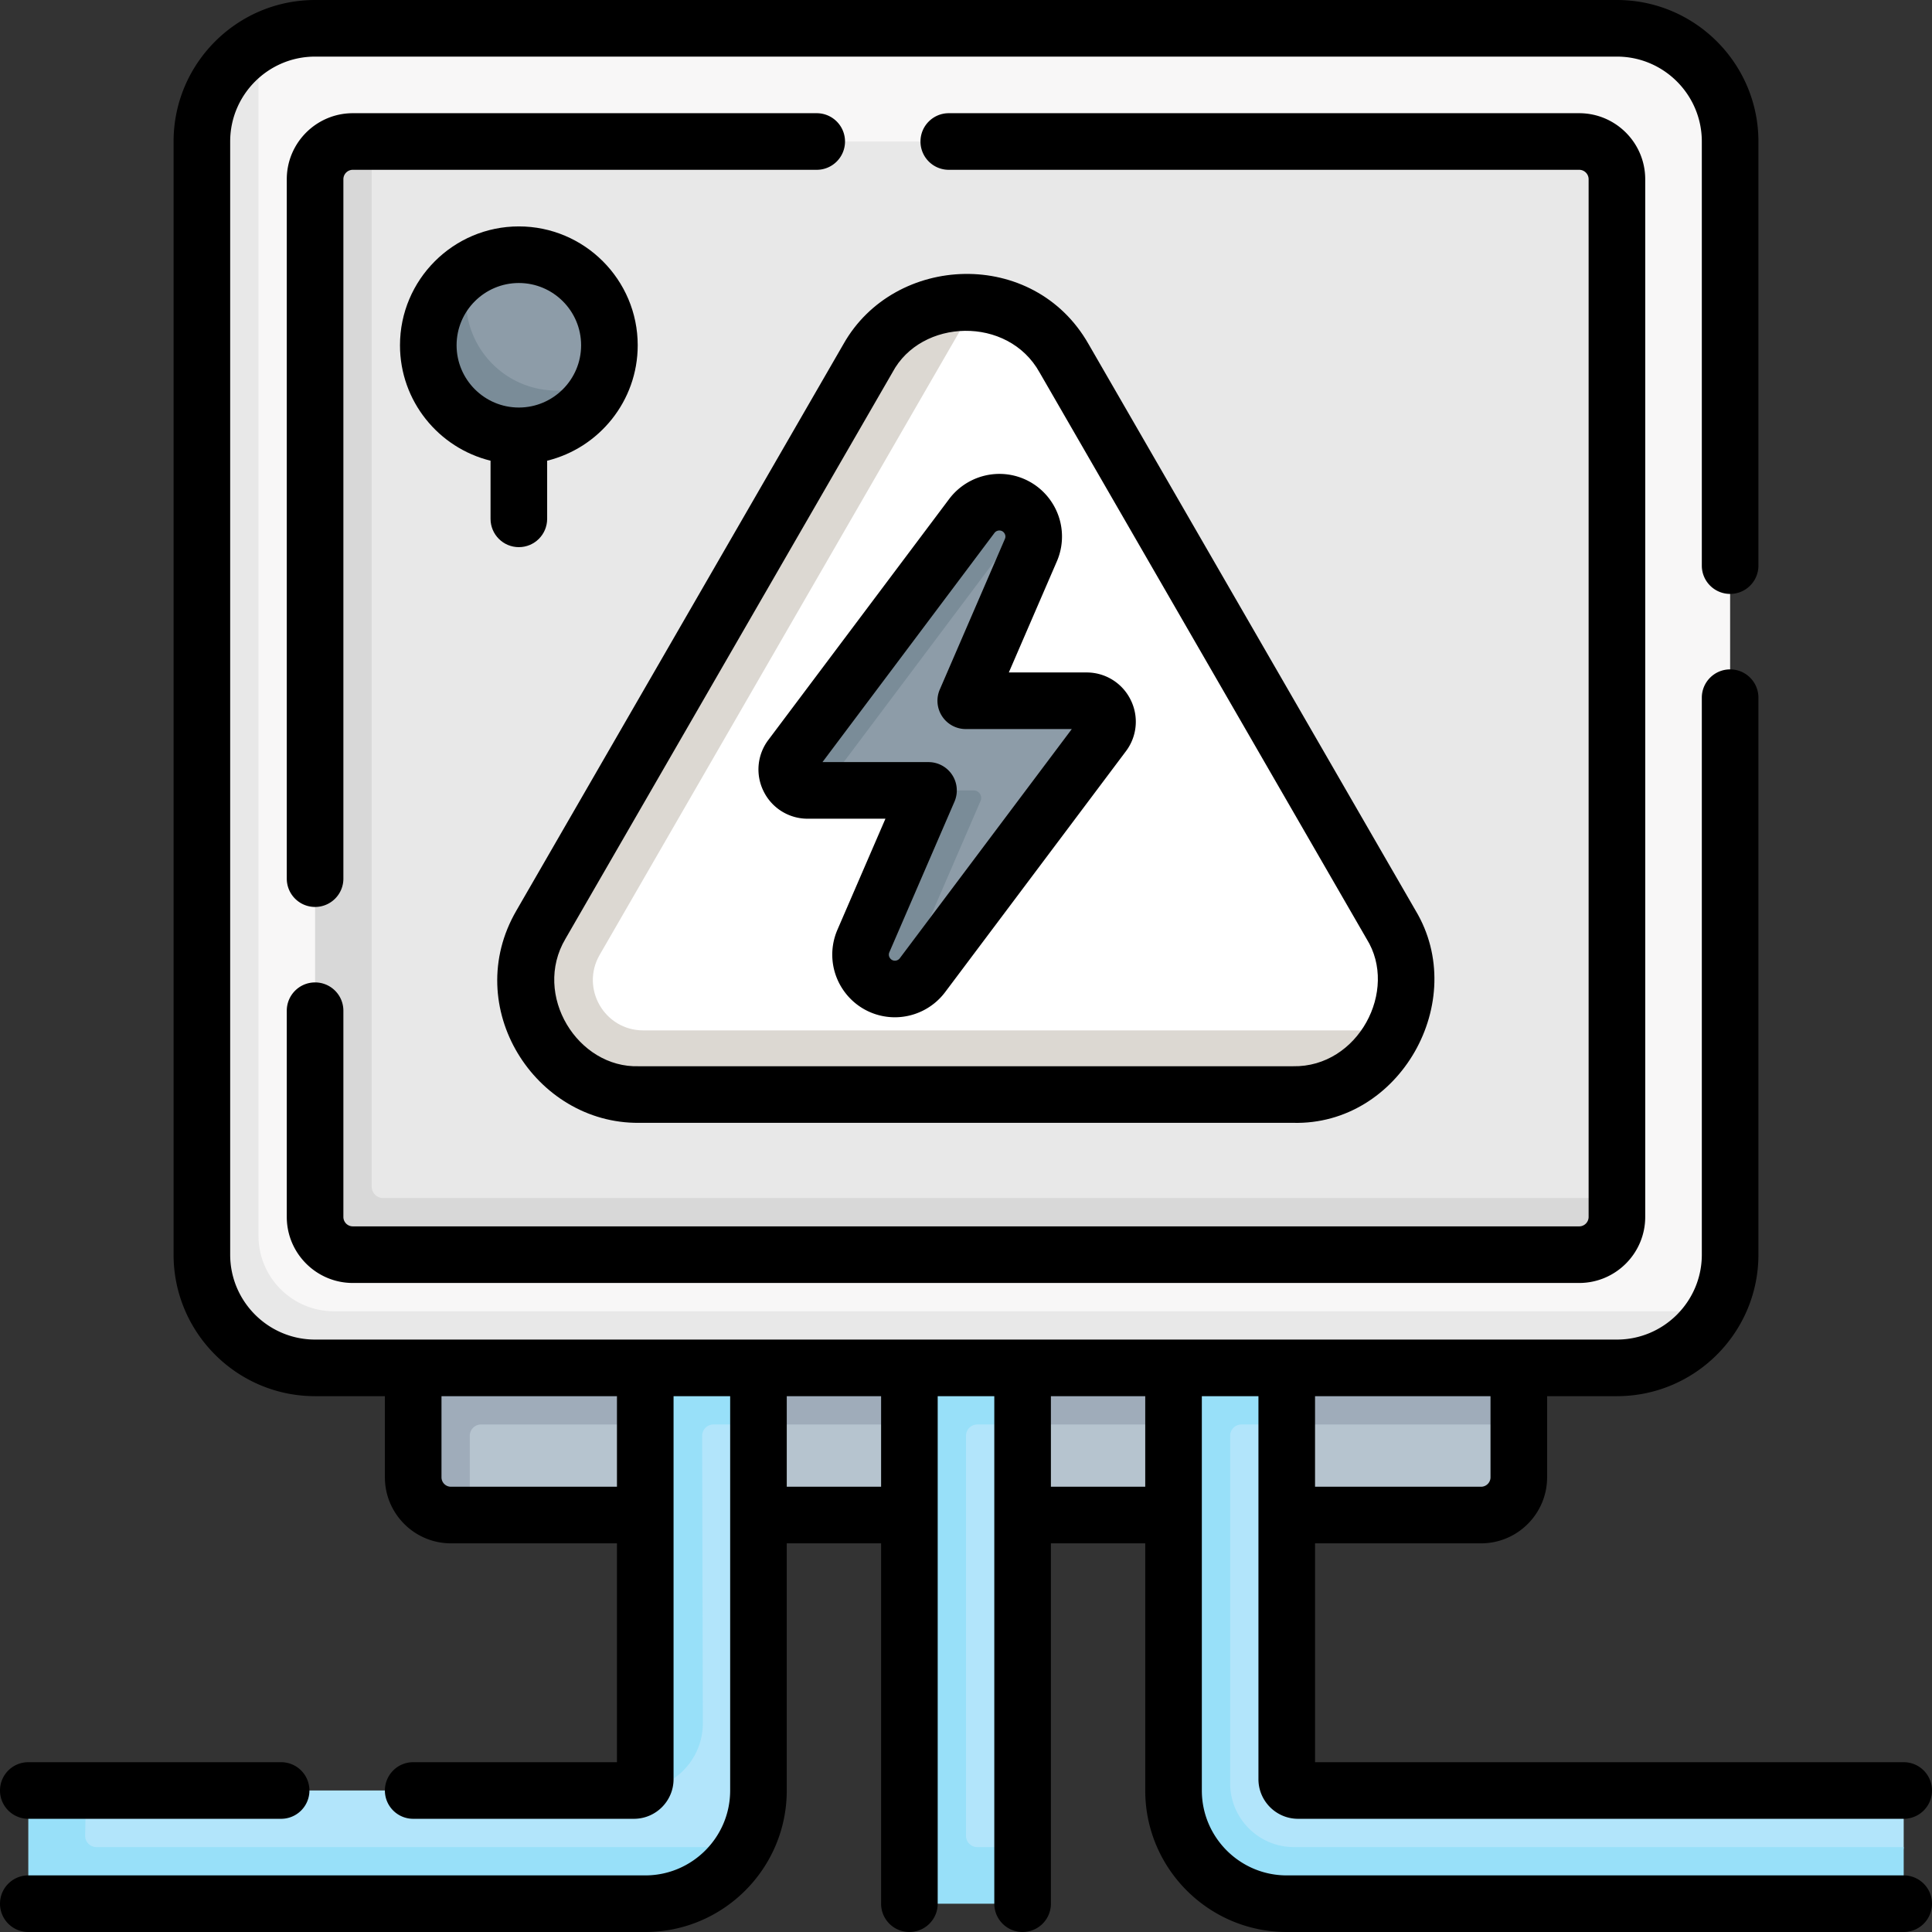
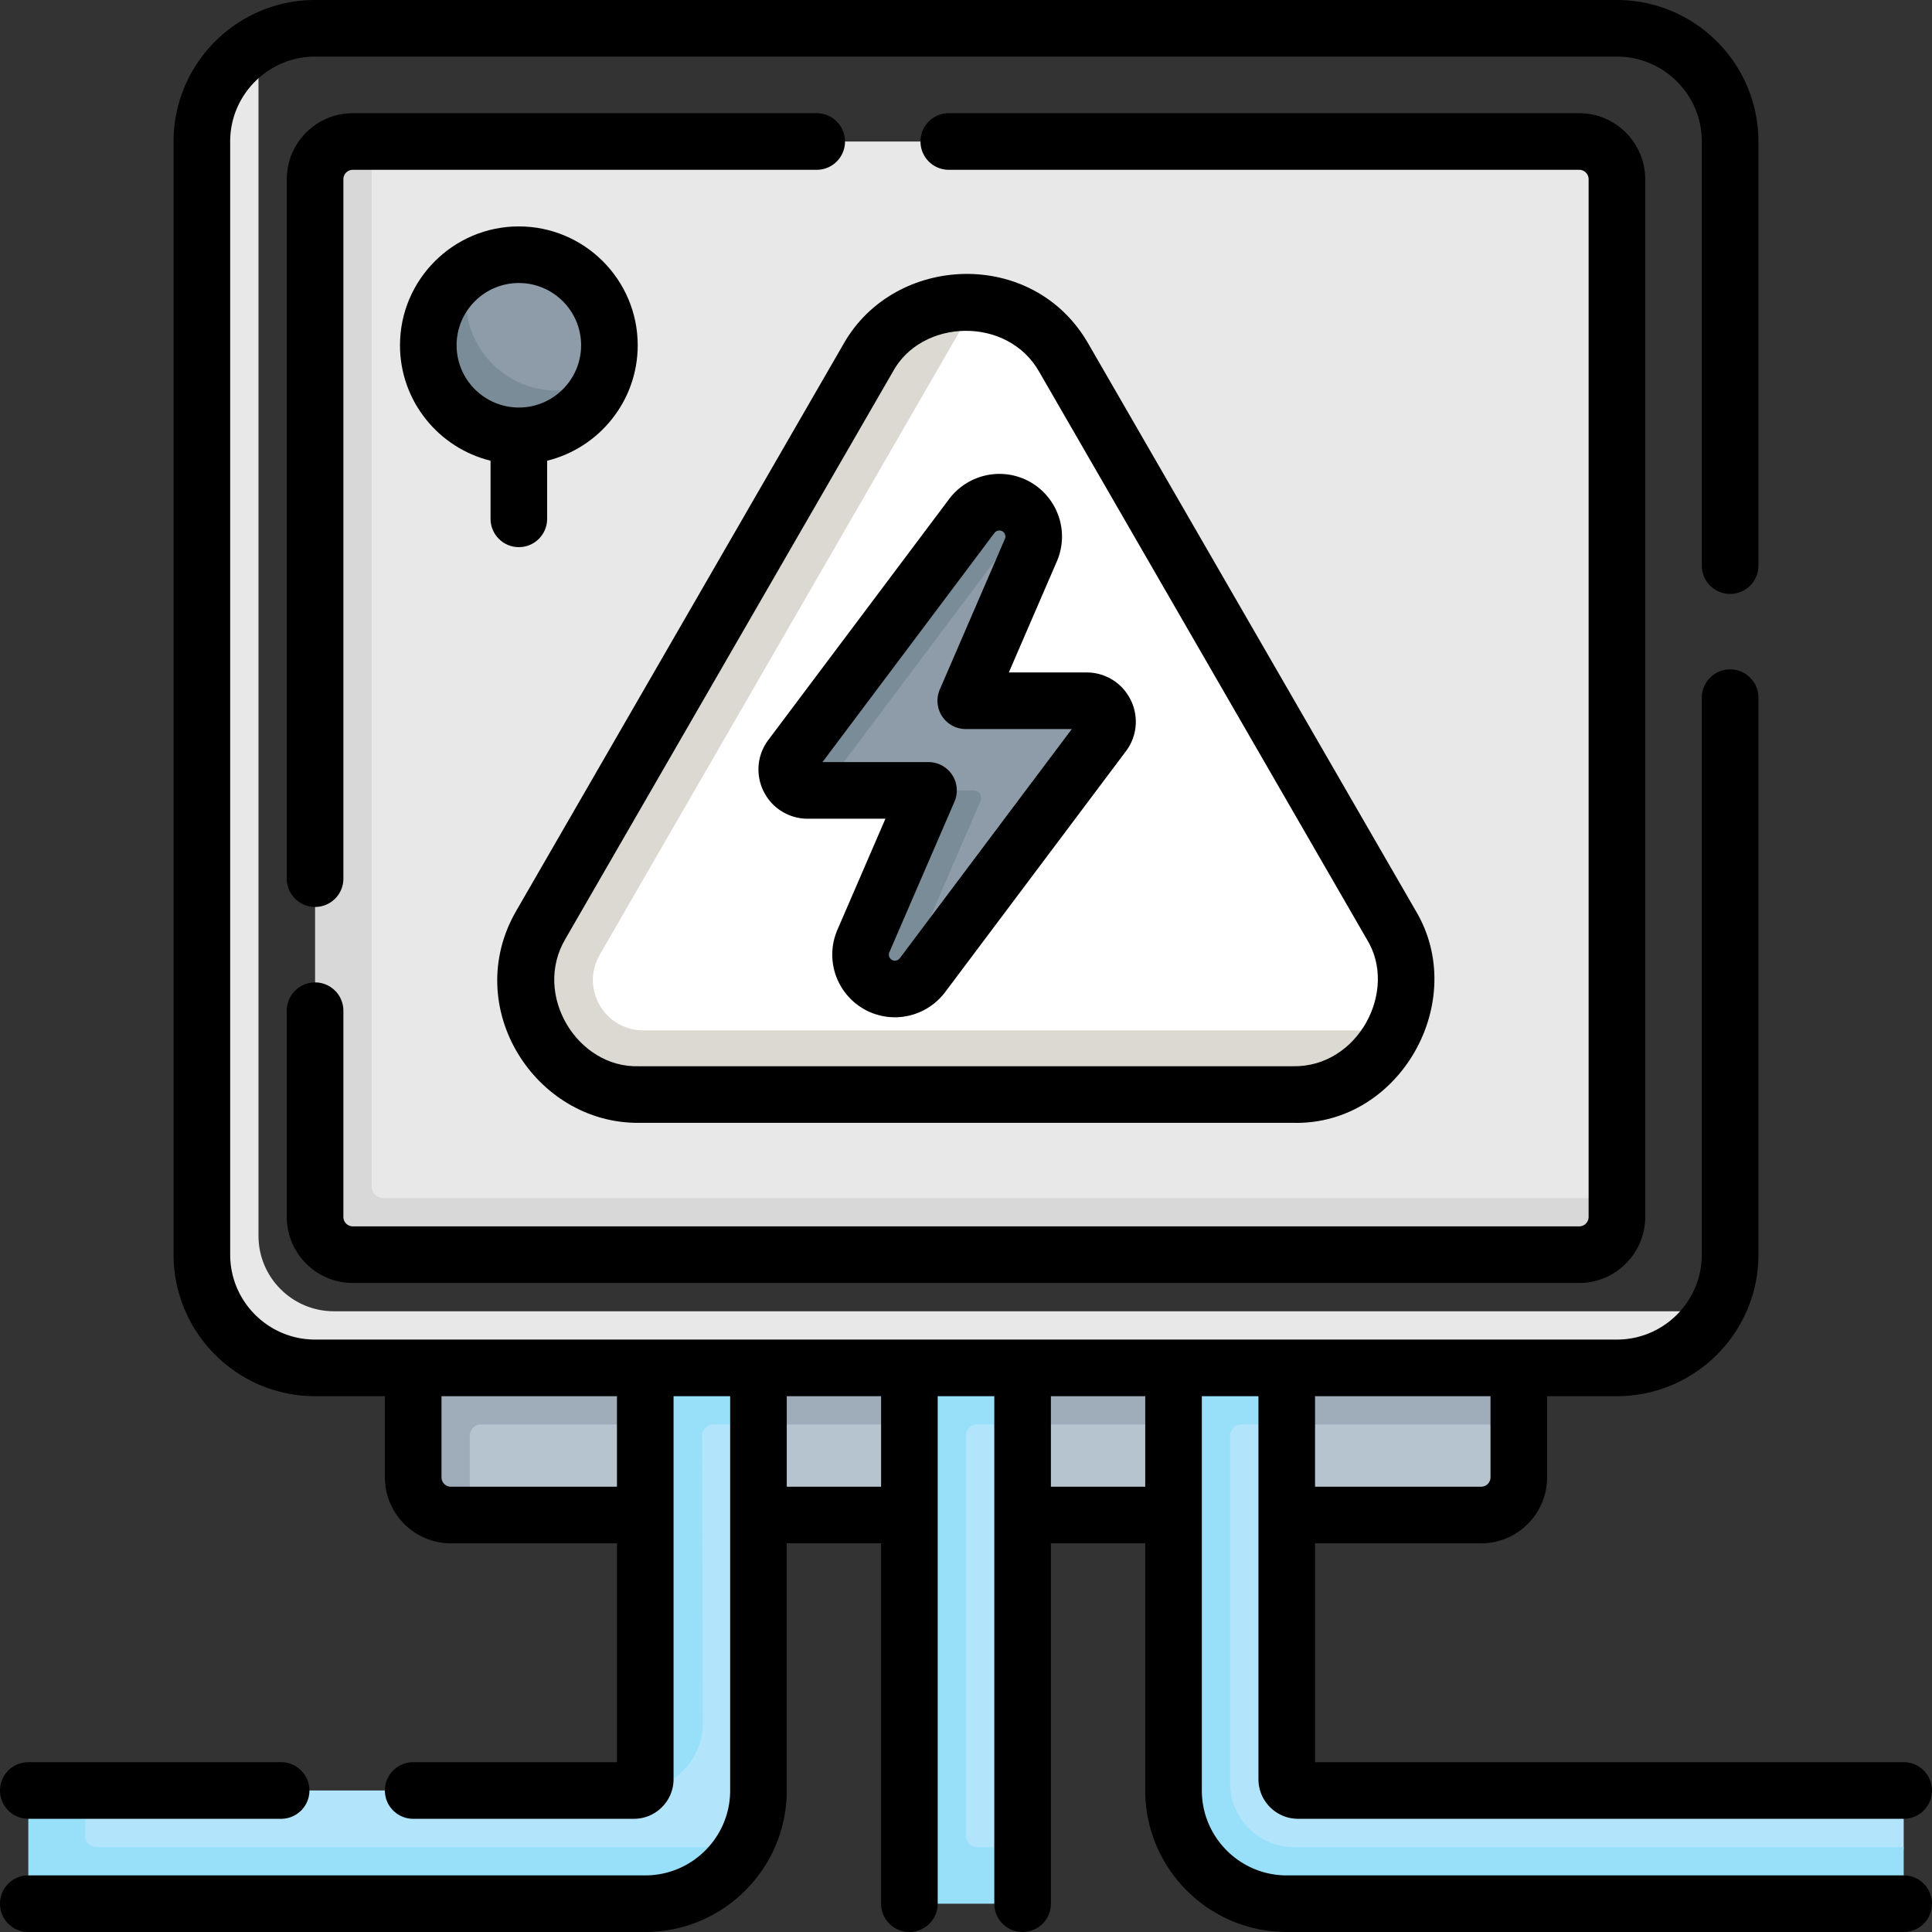
<svg xmlns="http://www.w3.org/2000/svg" version="1.1" width="512" height="512" x="0" y="0" viewBox="0 0 512 512" style="enable-background:new 0 0 512 512" xml:space="preserve" class="">
  <rect x="0" y="0" width="512" height="512" fill="#333333" stroke="none" />
  <g>
    <path fill="#b6c4cf" d="M392.5 401.5h-268l-4-1c-5.523 0-10-4.477-10-10v-27l291 1 1 13v14c0 5.523-4.477 10-10 10z" opacity="1" data-original="#b6c4cf" />
    <path fill="#9facba" d="m402.5 362.5-146.5-3-146.5 3v29c0 5.523 4.477 10 10 10h5v-21a3 3 0 0 1 3-3h275z" opacity="1" data-original="#9facba" />
    <g fill="#b2e5fb">
      <path d="M242 498.5v-135h28l1 14v112l-1 9a5 5 0 0 1-5 5h-18a5 5 0 0 1-5-5zM499.5 474.5H344a3 3 0 0 1-3-3v-94l-1-14h-28v111c0 16.569 12.431 29 29 29h157.5c2.761 0 5-1.239 5-4l1-10v-10a5 5 0 0 0-5-5zM13.5 503.5H170c11.102 0 21.796-5.031 26.984-13.996A29.863 29.863 0 0 0 201 474.5v-97l-1-14h-28v108c0 1.657-2.343 3-4 3H22.802l-9.302 1a5 5 0 0 0-5 5v18a5 5 0 0 0 5 5z" fill="#b2e5fb" opacity="1" data-original="#b2e5fb" class="" />
    </g>
    <path fill="#98e0f9" d="M271 377.5v-15l-15-2-15 2v137a5 5 0 0 0 5 5h20a5 5 0 0 0 5-5v-10h-12a3 3 0 0 1-3-3v-106a3 3 0 0 1 3-3zM342.92 489.5c-9.345 0-16.92-7.575-16.92-16.92V380.5a3 3 0 0 1 3-3h12v-15l-15-2-15 2v112c0 16.569 13.431 30 30 30h158.5a5 5 0 0 0 5-5v-10z" opacity="1" data-original="#98e0f9" />
    <g fill="#98e0f9">
      <path d="m201 362.5-14.964-2-15.036 2v109a2.993 2.993 0 0 1-2.525 2.952c9.839 0 17.809-7.989 17.785-17.828l-.182-76.117a3 3 0 0 1 3-3.007H201zM22.562 486.44l.241-11.94H12.5a5 5 0 0 0-5 5v20a5 5 0 0 0 5 5H171c11.102 0 20.789-6.036 25.977-15H25.561a3 3 0 0 1-2.999-3.06z" fill="#98e0f9" opacity="1" data-original="#98e0f9" />
    </g>
-     <path fill="#f8f7f7" d="M427.5 361.5h-343c-16.569 0-30-13.431-30-30v-293c0-11.102 5.031-21.796 13.996-26.984A29.86 29.86 0 0 1 83.5 7.5h345c16.569 0 30 13.431 30 30v295a29.86 29.86 0 0 1-4.016 15.004c-5.188 8.965-15.882 13.996-26.984 13.996z" opacity="1" data-original="#f8f7f7" class="" />
    <path fill="#e8e8e8" d="M88.5 347.5c-11.046 0-20-8.954-20-20V11.523c-8.964 5.188-15 14.874-15 25.977v295c0 16.569 13.431 30 30 30h345c11.102 0 20.789-6.036 25.977-15z" opacity="1" data-original="#e8e8e8" />
    <path fill="#e8e8e8" d="M417.5 331.5h-323c-5.523 0-10-4.477-10-10v-273c0-5.523 4.477-10 10-10l4-1h320c5.523 0 10 4.477 10 10v270l-1 4c0 5.523-4.477 10-10 10z" opacity="1" data-original="#e8e8e8" />
    <path fill="#d8d8d8" d="M101.553 317.5a3.053 3.053 0 0 1-3.053-3.053V37.5h-5c-5.523 0-10 4.477-10 10v275c0 5.523 4.477 10 10 10h325c5.523 0 10-4.477 10-10v-5z" opacity="1" data-original="#d8d8d8" />
    <path fill="#ffffff" d="m230.019 94.936-86.677 150.128c-11.547 20 2.887 45 25.981 45h173.353c23.094 0 37.528-25 25.981-45L281.981 94.936c-11.547-20-40.415-20-51.962 0z" opacity="1" data-original="#ffd163" class="" />
    <path fill="#dcd8d2" d="M170.471 273.064c-10.271 0-16.69-11.119-11.555-20.014l99.866-172.973c-10.993-1.004-22.459 3.939-28.764 14.859l-86.677 150.128c-11.547 20 2.887 45 25.981 45h173.353c12.407 0 22.307-7.22 27.029-17z" opacity="1" data-original="#ffb65f" class="" />
    <path fill="#8d9ca8" d="M210.621 200.588c-2.745 3.657-1.135 7.879 3.438 7.879l3.899 1h26.584c.719 0 3.203.737 2.918 1.397l-16.647 37.504c-2.599 6.012-.191 13.72 6.359 13.72a9.107 9.107 0 0 0 7.283-3.64l47.925-63.86c2.745-3.657.135-8.879-4.438-8.879h-30.483a1 1 0 0 1-.918-1.397l16.647-38.504c1.3-3.006.848-6.186-.748-8.615a16.468 16.468 0 0 0-.113-.168c-1.61-2.338-4.298-2.938-7.497-2.938-2.865 0-4.564.349-6.283 2.64z" opacity="1" data-original="#8d9ca8" class="" />
    <g fill="#7a8c98">
      <path d="M264.829 133.087a9.108 9.108 0 0 0-7.283 3.64l-47.925 63.86c-2.745 3.657-.135 8.879 4.438 8.879h3.899l54.361-72.436c-1.611-2.337-4.291-3.943-7.49-3.943zM259.855 212.26a2 2 0 0 0-1.836-2.794h-13.478c.053.001.511.013.801.402.334.448.127.97.117.995L228.971 249a9.168 9.168 0 0 0-.897 4.573c.173 2.643 1.458 4.435 1.978 5.086.397.497 2.142 2.575 5.208 3.231a9.029 9.029 0 0 0 3.089.115z" fill="#7a8c98" opacity="1" data-original="#7a8c98" />
    </g>
    <path fill="#8d9ca8" d="M161.5 91.5c0-13.255-10.745-24-24-24a23.881 23.881 0 0 0-12.433 3.468C118.133 75.175 114.5 82.797 114.5 91.5c0 13.255 9.745 23 23 23 10.249 0 18.998-5.424 22.438-14.466A23.947 23.947 0 0 0 161.5 91.5z" opacity="1" data-original="#8d9ca8" class="" />
    <path fill="#7a8c98" d="M147.5 103.5c-13.255 0-24-10.745-24-24 0-3.006.558-5.88 1.567-8.532C118.133 75.176 113.5 82.797 113.5 91.5c0 13.255 10.745 24 24 24 10.249 0 18.992-6.427 22.433-15.468A23.881 23.881 0 0 1 147.5 103.5z" opacity="1" data-original="#7a8c98" />
    <path d="M216.438 30H93.5C83.851 30 76 37.851 76 47.5v185.351c0 4.143 3.357 7.5 7.5 7.5s7.5-3.357 7.5-7.5V47.5c0-1.379 1.121-2.5 2.5-2.5h122.938c4.143 0 7.5-3.357 7.5-7.5s-3.358-7.5-7.5-7.5zM76 322.5c0 9.649 7.851 17.5 17.5 17.5h325c9.649 0 17.5-7.851 17.5-17.5v-275c0-9.649-7.851-17.5-17.5-17.5H251.438c-4.143 0-7.5 3.357-7.5 7.5s3.357 7.5 7.5 7.5H418.5c1.379 0 2.5 1.121 2.5 2.5v275c0 1.379-1.121 2.5-2.5 2.5h-325a2.502 2.502 0 0 1-2.5-2.5v-54.649c0-4.143-3.357-7.5-7.5-7.5s-7.5 3.357-7.5 7.5z" fill="#000000" opacity="1" data-original="#000000" />
    <path d="M504.5 497H341c-12.406 0-22.5-10.094-22.5-22.5V370h15v101.5c0 5.79 4.71 10.5 10.5 10.5h160.5c4.143 0 7.5-3.357 7.5-7.5s-3.357-7.5-7.5-7.5h-156v-58h44c9.649 0 17.5-7.851 17.5-17.5V370h18.5c20.678 0 37.5-16.822 37.5-37.5V184.894c0-4.143-3.357-7.5-7.5-7.5s-7.5 3.357-7.5 7.5V332.5c0 12.406-10.094 22.5-22.5 22.5h-345C71.094 355 61 344.906 61 332.5v-295C61 25.094 71.094 15 83.5 15h345c12.406 0 22.5 10.094 22.5 22.5v112.394c0 4.143 3.357 7.5 7.5 7.5s7.5-3.357 7.5-7.5V37.5C466 16.822 449.178 0 428.5 0h-345C62.822 0 46 16.822 46 37.5v295c0 20.678 16.822 37.5 37.5 37.5H102v21.5c0 9.649 7.851 17.5 17.5 17.5h44v58h-54c-4.143 0-7.5 3.357-7.5 7.5s3.357 7.5 7.5 7.5H168c5.79 0 10.5-4.71 10.5-10.5V370h15v104.5c0 12.406-10.094 22.5-22.5 22.5H7.5c-4.143 0-7.5 3.357-7.5 7.5s3.357 7.5 7.5 7.5H171c20.678 0 37.5-16.822 37.5-37.5V409h25v95.5c0 4.143 3.357 7.5 7.5 7.5s7.5-3.357 7.5-7.5V370h15v134.5c0 4.143 3.357 7.5 7.5 7.5s7.5-3.357 7.5-7.5V409h25v65.5c0 20.678 16.822 37.5 37.5 37.5h163.5c4.143 0 7.5-3.357 7.5-7.5s-3.357-7.5-7.5-7.5zM395 391.5c0 1.379-1.121 2.5-2.5 2.5h-44v-24H395zM163.5 394h-44a2.502 2.502 0 0 1-2.5-2.5V370h46.5zm70 0h-25v-24h25zm45 0v-24h25v24z" fill="#000000" opacity="1" data-original="#000000" />
    <path d="M7.5 482h67c4.143 0 7.5-3.357 7.5-7.5s-3.357-7.5-7.5-7.5h-67c-4.143 0-7.5 3.357-7.5 7.5s3.357 7.5 7.5 7.5zM214.059 216.967h20.59l-12.722 29.425c-2.226 5.149-1.715 11.022 1.366 15.71s8.269 7.486 13.878 7.486a16.686 16.686 0 0 0 13.282-6.639l47.924-63.86a12.974 12.974 0 0 0 1.236-13.666 12.977 12.977 0 0 0-11.672-7.215H267.35l12.721-29.424a16.559 16.559 0 0 0-1.363-15.71 16.56 16.56 0 0 0-13.879-7.486 16.688 16.688 0 0 0-13.282 6.638l-47.924 63.86a12.974 12.974 0 0 0-1.236 13.666 12.976 12.976 0 0 0 11.672 7.215zm49.485-75.737a1.616 1.616 0 0 1 1.285-.643c.717 0 1.126.394 1.343.724s.416.862.132 1.52l-17.251 39.9a7.5 7.5 0 0 0 6.884 10.477h28.101l-45.582 60.738a1.616 1.616 0 0 1-1.284.642 1.543 1.543 0 0 1-1.343-.725 1.545 1.545 0 0 1-.133-1.52l17.251-39.9a7.5 7.5 0 0 0-6.884-10.477h-28.1z" fill="#000000" opacity="1" data-original="#000000" />
    <path d="M169.323 297.564h173.354c28.306.726 46.858-32.248 32.476-56.25L288.476 91.186c-14.558-25.616-51.445-23.958-64.951 0l-86.677 150.129c-14.844 25.531 4.937 56.479 32.475 56.249zm-19.485-48.75 86.677-150.129c7.614-14.318 30.604-15.047 38.971 0l86.677 150.129c8.536 13.621-2.231 34.079-19.485 33.75H169.323c-16.222.541-28.274-18.87-19.485-33.75zM137.5 145c4.143 0 7.5-3.357 7.5-7.5v-15.409c13.759-3.374 24-15.806 24-30.591 0-17.369-14.131-31.5-31.5-31.5S106 74.131 106 91.5c0 14.785 10.241 27.216 24 30.591V137.5c0 4.143 3.357 7.5 7.5 7.5zM121 91.5c0-9.098 7.402-16.5 16.5-16.5S154 82.402 154 91.5s-7.402 16.5-16.5 16.5-16.5-7.402-16.5-16.5z" fill="#000000" opacity="1" data-original="#000000" />
  </g>
</svg>